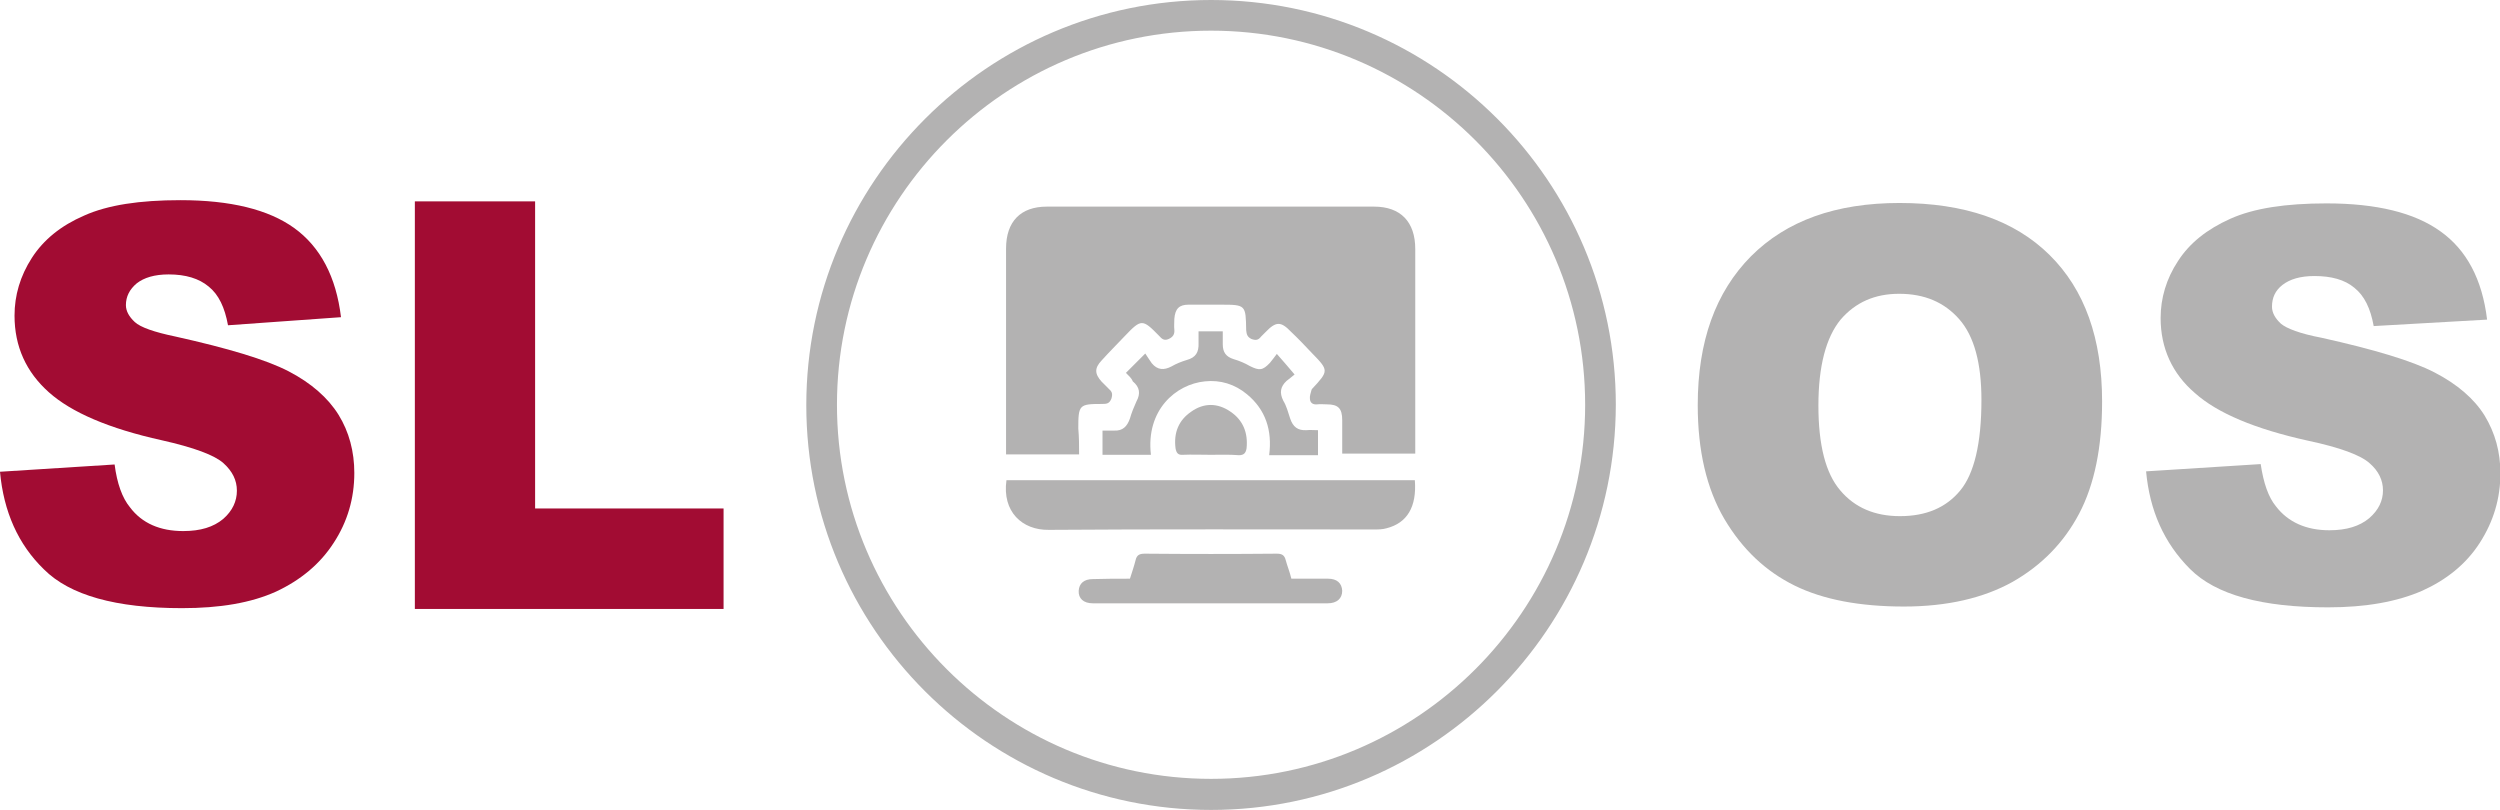
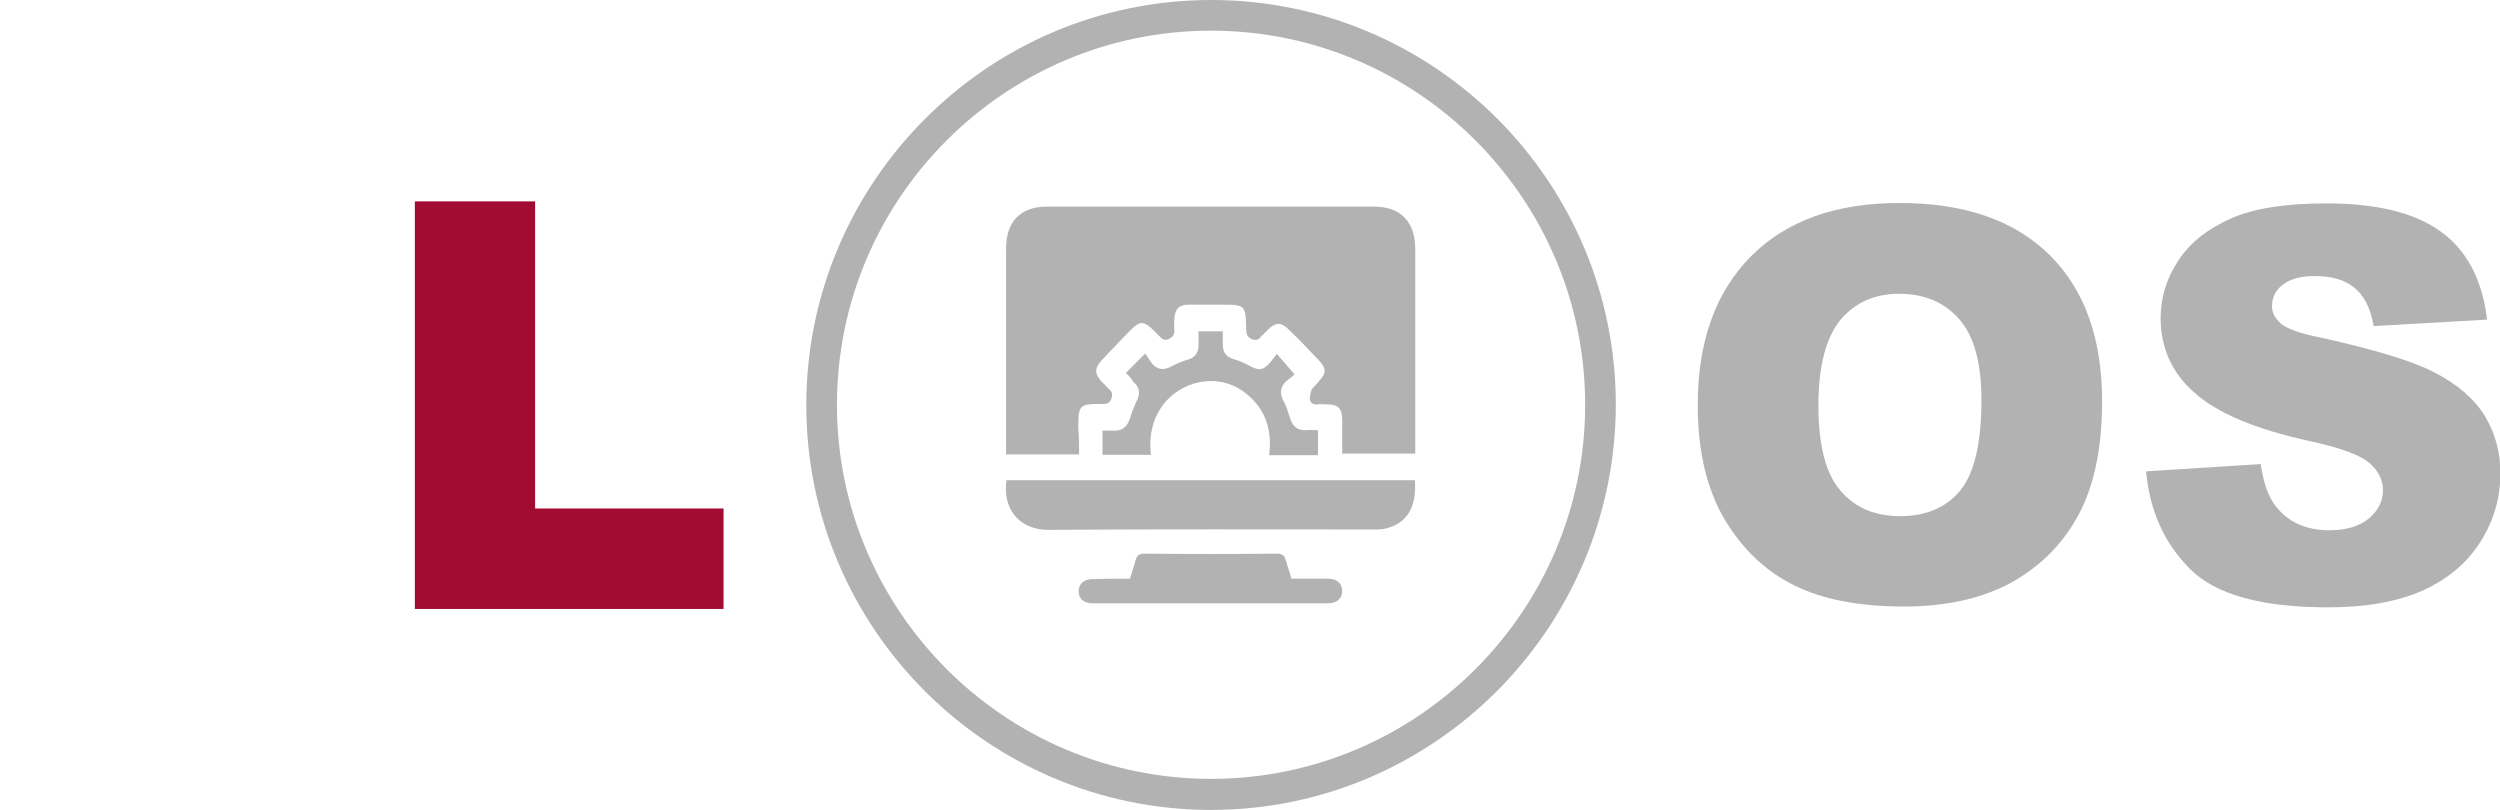
<svg xmlns="http://www.w3.org/2000/svg" version="1.0" id="Слой_1" x="0px" y="0px" viewBox="0 0 619.5 200.7" style="enable-background:new 0 0 619.5 200.7;" xml:space="preserve">
  <style type="text/css">
	.st0{fill:#A20C33;}
	.st1{fill:#B3B2B2;}
</style>
  <g>
    <g>
-       <path class="st0" d="M0,116.9l28.4-1.8c0.6,4.7,1.9,8.3,3.8,10.6c3,4,7.5,5.9,13.2,5.9c4.3,0,7.5-1,9.9-3c2.3-2,3.4-4.4,3.4-7    c0-2.6-1.1-4.8-3.3-6.8c-2.2-2-7.3-3.9-15.3-5.7c-13.1-2.9-22.4-6.9-28-11.9S3.6,85.9,3.6,78.2c0-5,1.4-9.8,4.3-14.3    s7.2-8,13-10.5c5.8-2.6,13.7-3.8,23.8-3.8c12.4,0,21.8,2.3,28.2,6.9c6.5,4.7,10.4,12.1,11.6,22.1l-28,2c-0.8-4.4-2.3-7.6-4.8-9.6    c-2.4-2-5.7-3-9.9-3c-3.5,0-6.1,0.8-7.9,2.2c-1.8,1.5-2.7,3.3-2.7,5.4c0,1.5,0.8,2.9,2.2,4.2c1.4,1.3,4.8,2.5,10.1,3.6    c13,2.9,22.4,5.7,28,8.6c5.6,2.9,9.8,6.6,12.4,10.8s3.9,9.1,3.9,14.4c0,6.3-1.7,12.1-5.1,17.3c-3.4,5.3-8.3,9.3-14.3,12.1    c-6.2,2.8-13.9,4.1-23.3,4.1c-16.4,0-27.8-3.2-34.2-9.6C4.5,134.9,0.9,126.8,0,116.9" />
      <polygon class="st0" points="102.8,49.9 132.6,49.9 132.6,126 179.3,126 179.3,150.9 102.8,150.9   " />
    </g>
    <g>
      <path class="st1" d="M420.7,100.4c0-15.8,4.4-28,13.2-36.9c8.8-8.8,21-13.2,36.8-13.2c16.1,0,28.5,4.3,37.2,12.9    c8.7,8.6,13,20.7,13,36.3c0,11.3-1.9,20.6-5.7,27.8c-3.8,7.2-9.3,12.8-16.5,16.9c-7.2,4-16.2,6.1-26.9,6.1    c-10.9,0-20-1.7-27.1-5.2c-7.1-3.5-12.9-8.9-17.4-16.5C422.9,121.1,420.7,111.7,420.7,100.4 M450.6,100.5c0,9.8,1.8,16.8,5.4,21    c3.6,4.3,8.6,6.4,14.8,6.4c6.5,0,11.4-2.1,14.9-6.3c3.5-4.2,5.3-11.7,5.3-22.5c0-9.1-1.8-15.8-5.5-20c-3.7-4.2-8.6-6.3-14.9-6.3    c-6,0-10.8,2.1-14.5,6.4C452.5,83.6,450.6,90.7,450.6,100.5" />
      <path class="st1" d="M531.8,116.8l28.4-1.8c0.7,4.7,1.9,8.2,3.8,10.5c3,3.9,7.5,5.9,13.2,5.9c4.3,0,7.5-1,9.9-3    c2.3-2,3.4-4.3,3.4-6.9c0-2.5-1.1-4.8-3.3-6.7c-2.2-2-7.3-3.9-15.3-5.6c-13.1-2.9-22.4-6.8-28-11.8c-5.6-4.8-8.5-11.1-8.5-18.6    c0-4.9,1.4-9.7,4.3-14.1c2.9-4.5,7.2-7.9,13-10.5c5.8-2.6,13.7-3.8,23.8-3.8c12.4,0,21.8,2.3,28.2,6.9    c6.5,4.6,10.4,11.9,11.6,21.9l-28.1,1.6c-0.8-4.4-2.3-7.5-4.8-9.5c-2.4-2-5.7-2.9-9.9-2.9c-3.5,0-6.1,0.8-7.9,2.2S563,73.8,563,76    c0,1.5,0.8,2.9,2.2,4.2c1.4,1.2,4.8,2.5,10.1,3.5c13,2.9,22.4,5.7,28,8.6s9.8,6.5,12.4,10.7c2.6,4.3,3.9,9,3.9,14.3    c0,6.2-1.7,11.9-5.1,17.2c-3.4,5.3-8.3,9.2-14.3,11.9c-6.2,2.7-13.9,4.1-23.3,4.1c-16.4,0-27.8-3.1-34.2-9.5    C536.2,134.5,532.7,126.5,531.8,116.8" />
    </g>
    <g>
      <path class="st1" d="M300.1,200.7c-55.3,0-100.3-45-100.3-100.3S244.8,0,300.1,0s100.3,44.9,100.3,100.3    C400.3,155.6,355.4,200.7,300.1,200.7 M300.1,7.6c-51.1,0-92.7,41.6-92.7,92.7s41.6,92.7,92.7,92.7s92.7-41.6,92.7-92.7    S351.2,7.6,300.1,7.6" />
      <g>
        <path class="st1" d="M267.4,112.6h-18.1v-2.1c0-16.3,0-32.6,0-48.9c0-6.7,3.6-10.4,10.1-10.4c27.1,0,54.1,0,81.1,0     c6.6,0,10.2,3.8,10.2,10.5c0,16.2,0,32.5,0,48.6v2.1h-18.1c0-2.8,0-5.5,0-8.3c0-2.9-1-3.9-3.8-3.9c-0.8,0-1.6-0.1-2.4,0     c-1,0.1-1.7-0.3-1.8-1.3c-0.1-0.8,0.2-1.5,0.4-2.3c0-0.1,0.1-0.1,0.1-0.2c4.2-4.5,4.2-4.6,0-8.9c-1.7-1.8-3.4-3.6-5.2-5.3     c-2.5-2.6-3.7-2.6-6.3,0.1c-0.4,0.4-0.8,0.8-1.1,1.1c-0.7,0.9-1.3,1-2.4,0.6c-1-0.5-1.2-1.1-1.3-2.2c-0.1-6.2-0.1-6.3-6.2-6.3     c-2.7,0-5.4,0-8.1,0c-2.3,0-3.3,1-3.5,3.5c0,0.9-0.1,1.8,0,2.7c0.1,1.1-0.3,1.8-1.4,2.3c-1.1,0.5-1.7,0-2.4-0.8     c-4.1-4.2-4.4-4.2-8.5,0.1c-1.9,2-3.8,3.9-5.7,6c-1.8,1.9-1.8,3.3,0,5.3c0.6,0.6,1.1,1.1,1.7,1.7c0.8,0.7,1.1,1.2,0.7,2.5     c-0.5,1.2-1.1,1.3-2.3,1.3c-5.7,0-5.9,0.2-5.9,6.1C267.4,108.4,267.4,110.4,267.4,112.6" />
        <path class="st1" d="M350.6,119c0.5,6.6-1.9,10.6-7,11.9c-1,0.3-2.1,0.3-3.1,0.3c-26.9,0-53.7-0.1-80.6,0.1     c-6.6,0.1-11.6-4.5-10.5-12.3L350.6,119L350.6,119z" />
        <path class="st1" d="M280,143.4c0.5-1.6,1-3,1.4-4.6c0.3-1.3,1-1.6,2.3-1.6c10.9,0.1,21.8,0.1,32.7,0c1.3,0,1.9,0.4,2.2,1.6     c0.4,1.5,1,2.9,1.4,4.6c3.1,0,6.1,0,9.1,0c2.2,0,3.4,1.1,3.5,3c0,1.9-1.3,3.1-3.6,3.1c-19.4,0-38.8,0-58.2,0     c-2.3,0-3.6-1.2-3.5-3.1c0.1-1.8,1.3-2.9,3.5-2.9C273.8,143.4,276.9,143.4,280,143.4" />
        <path class="st1" d="M279,92.4c1.5-1.5,2.9-2.9,4.8-4.8c0.5,0.7,1,1.6,1.6,2.4c1.4,1.7,3,1.8,4.9,0.8c1.2-0.7,2.5-1.2,3.8-1.6     c2.2-0.6,3-1.9,2.9-4.2c0-1,0-1.9,0-2.9h6c0,1,0,2.2,0,3.2c0,2,0.8,3.1,2.7,3.7c1.4,0.4,2.8,1,4,1.7c2.4,1.2,3.2,1.1,5-0.8     c0.6-0.7,1-1.3,1.7-2.2c1.5,1.7,2.8,3.2,4.4,5.1c-0.5,0.4-1.2,1-2,1.6c-1.5,1.4-1.8,2.9-0.8,4.9c0.8,1.3,1.2,2.9,1.7,4.4     c0.7,2.1,1.9,3,4,2.9c1-0.1,1.8,0,2.9,0v6.2h-5.9h-6.2c0.8-6.2-0.9-11.3-5.5-15.1c-3-2.5-6.6-3.6-10.4-3.2     c-7.2,0.7-14.7,7.1-13.4,18.2h-12v-6c1,0,1.9,0,2.9,0c2.1,0.1,3.2-1,3.9-3c0.4-1.4,1-2.9,1.6-4.2c1.1-2,0.8-3.6-0.9-5     C280.4,93.7,279.7,93.1,279,92.4" />
-         <path class="st1" d="M300,112.7c-2.3,0-4.7-0.1-6.9,0c-1.2,0.1-1.6-0.5-1.8-1.6c-0.5-3.9,0.8-7,3.9-9.1c3.1-2.2,6.5-2.2,9.7,0     c3.1,2.1,4.4,5.2,4,9.1c-0.2,1.2-0.7,1.7-1.9,1.7C304.5,112.6,302.3,112.7,300,112.7" />
      </g>
    </g>
  </g>
</svg>